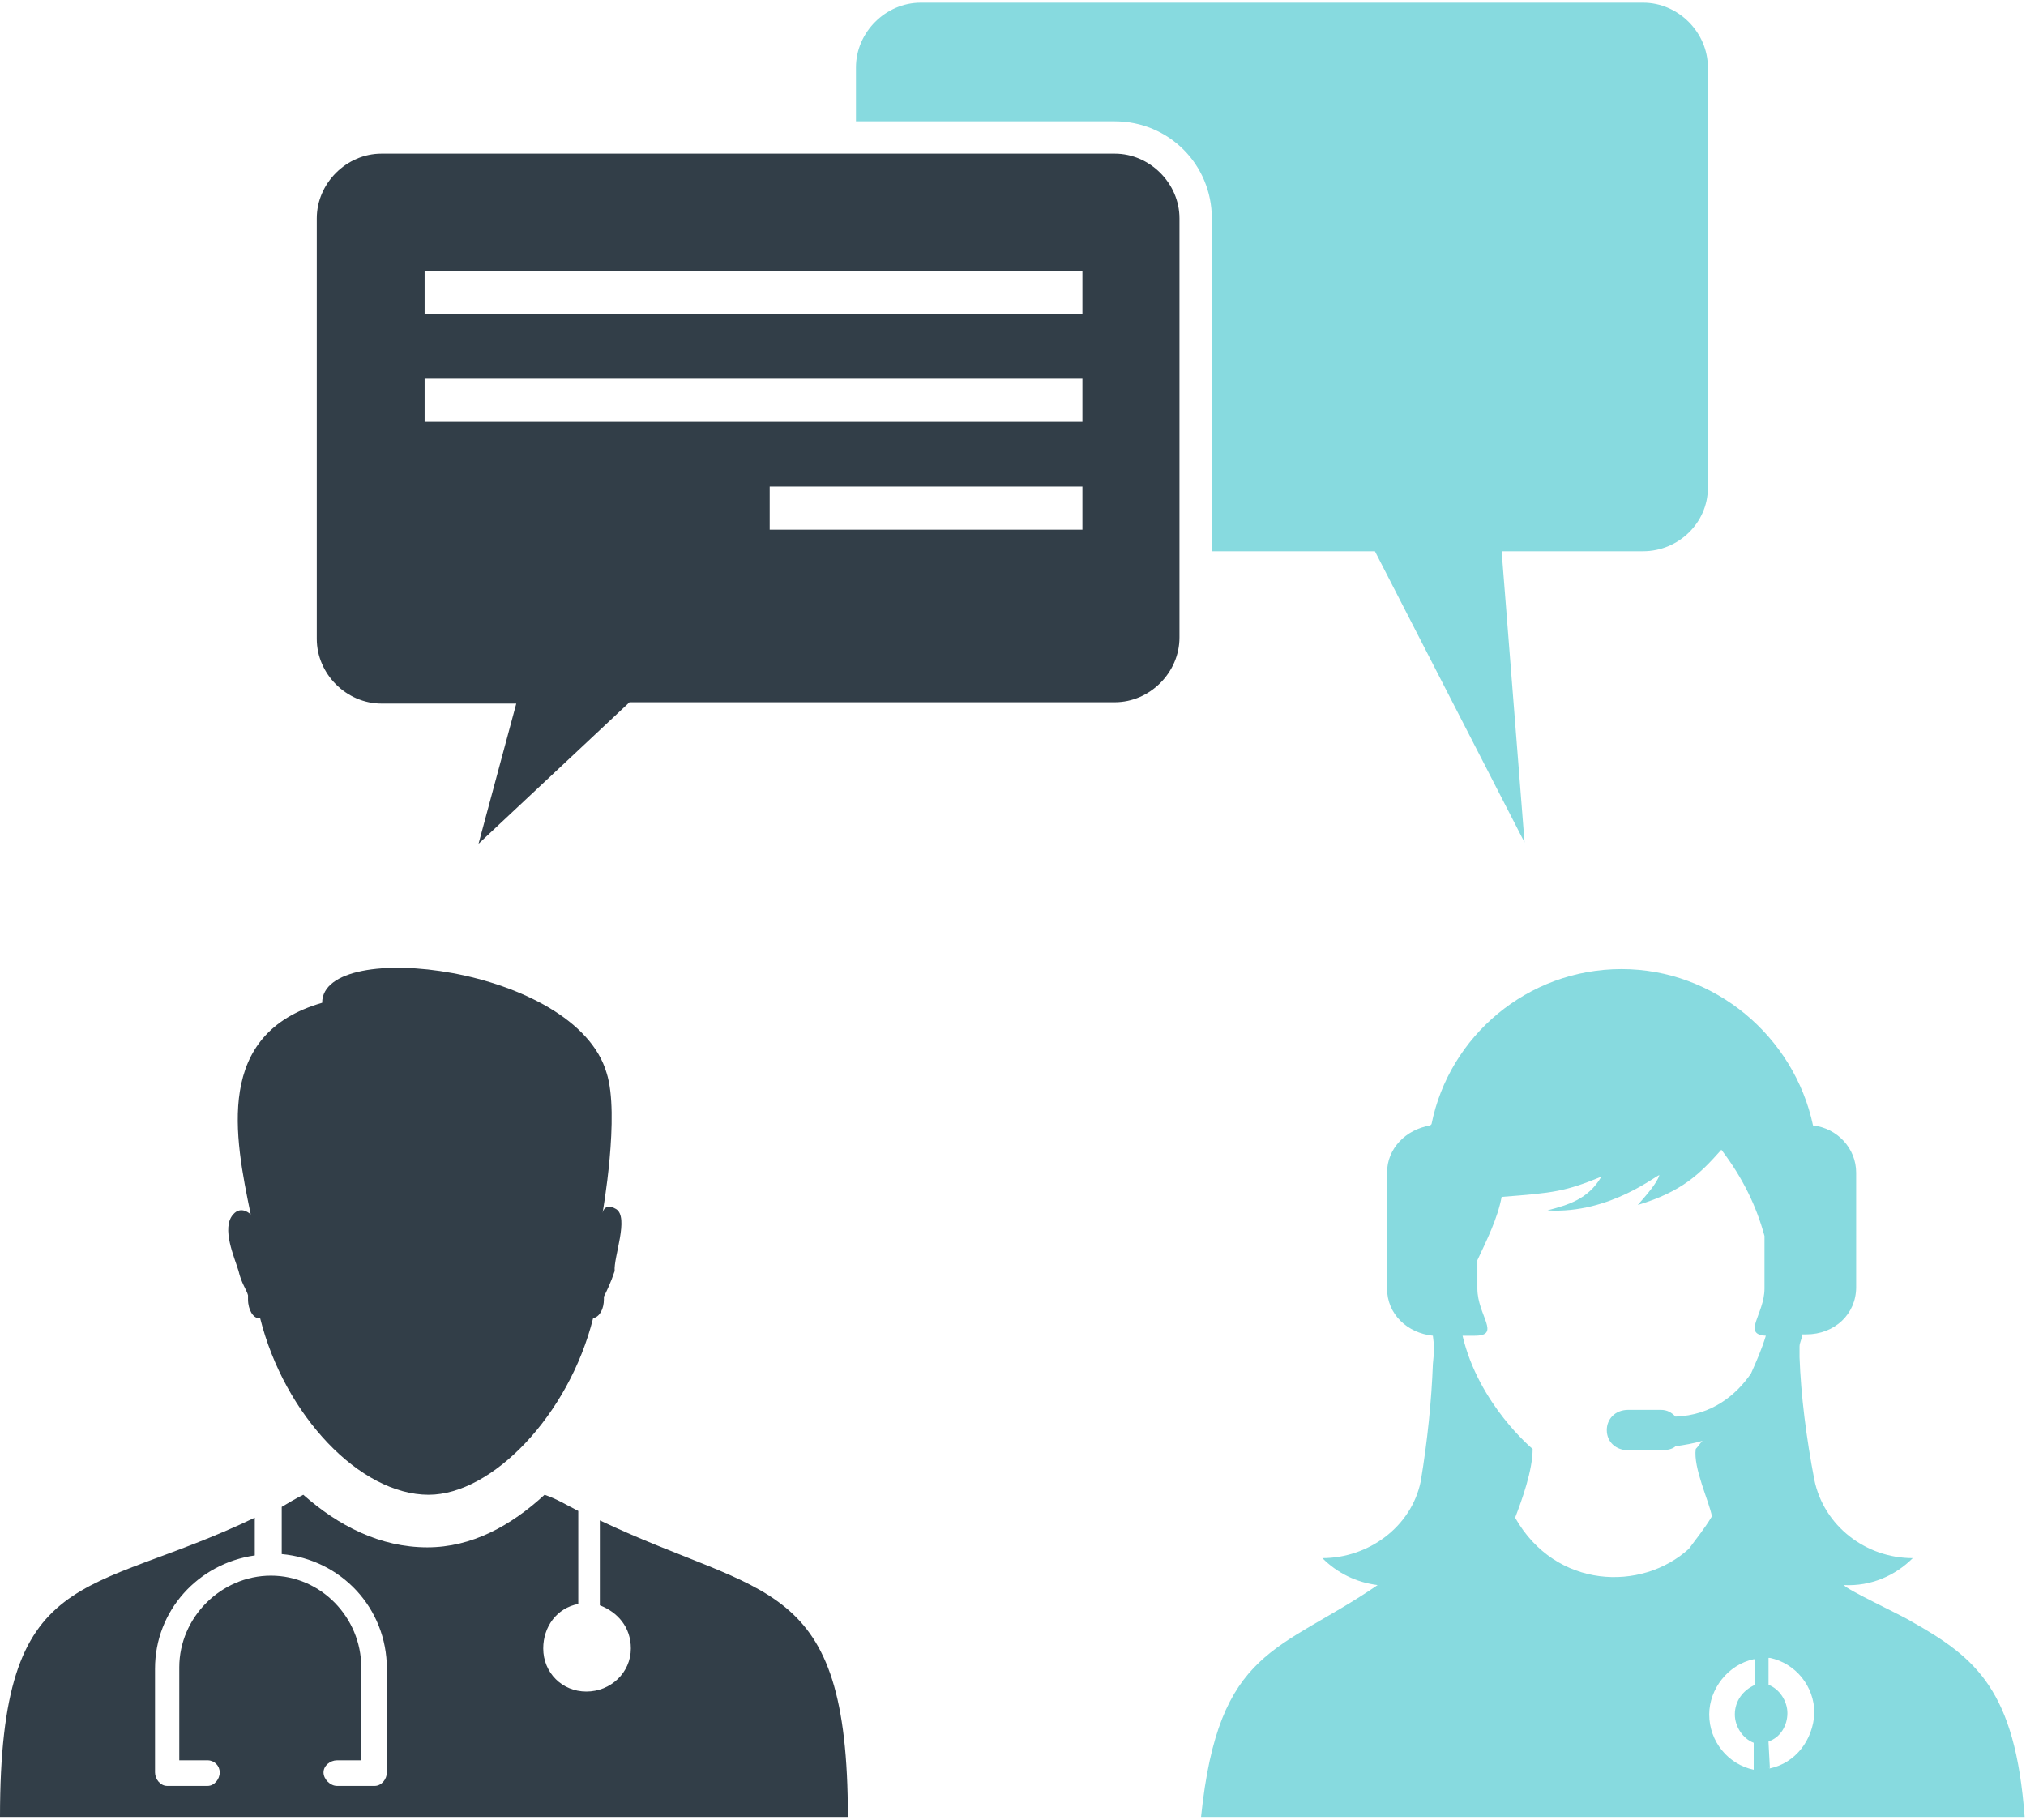
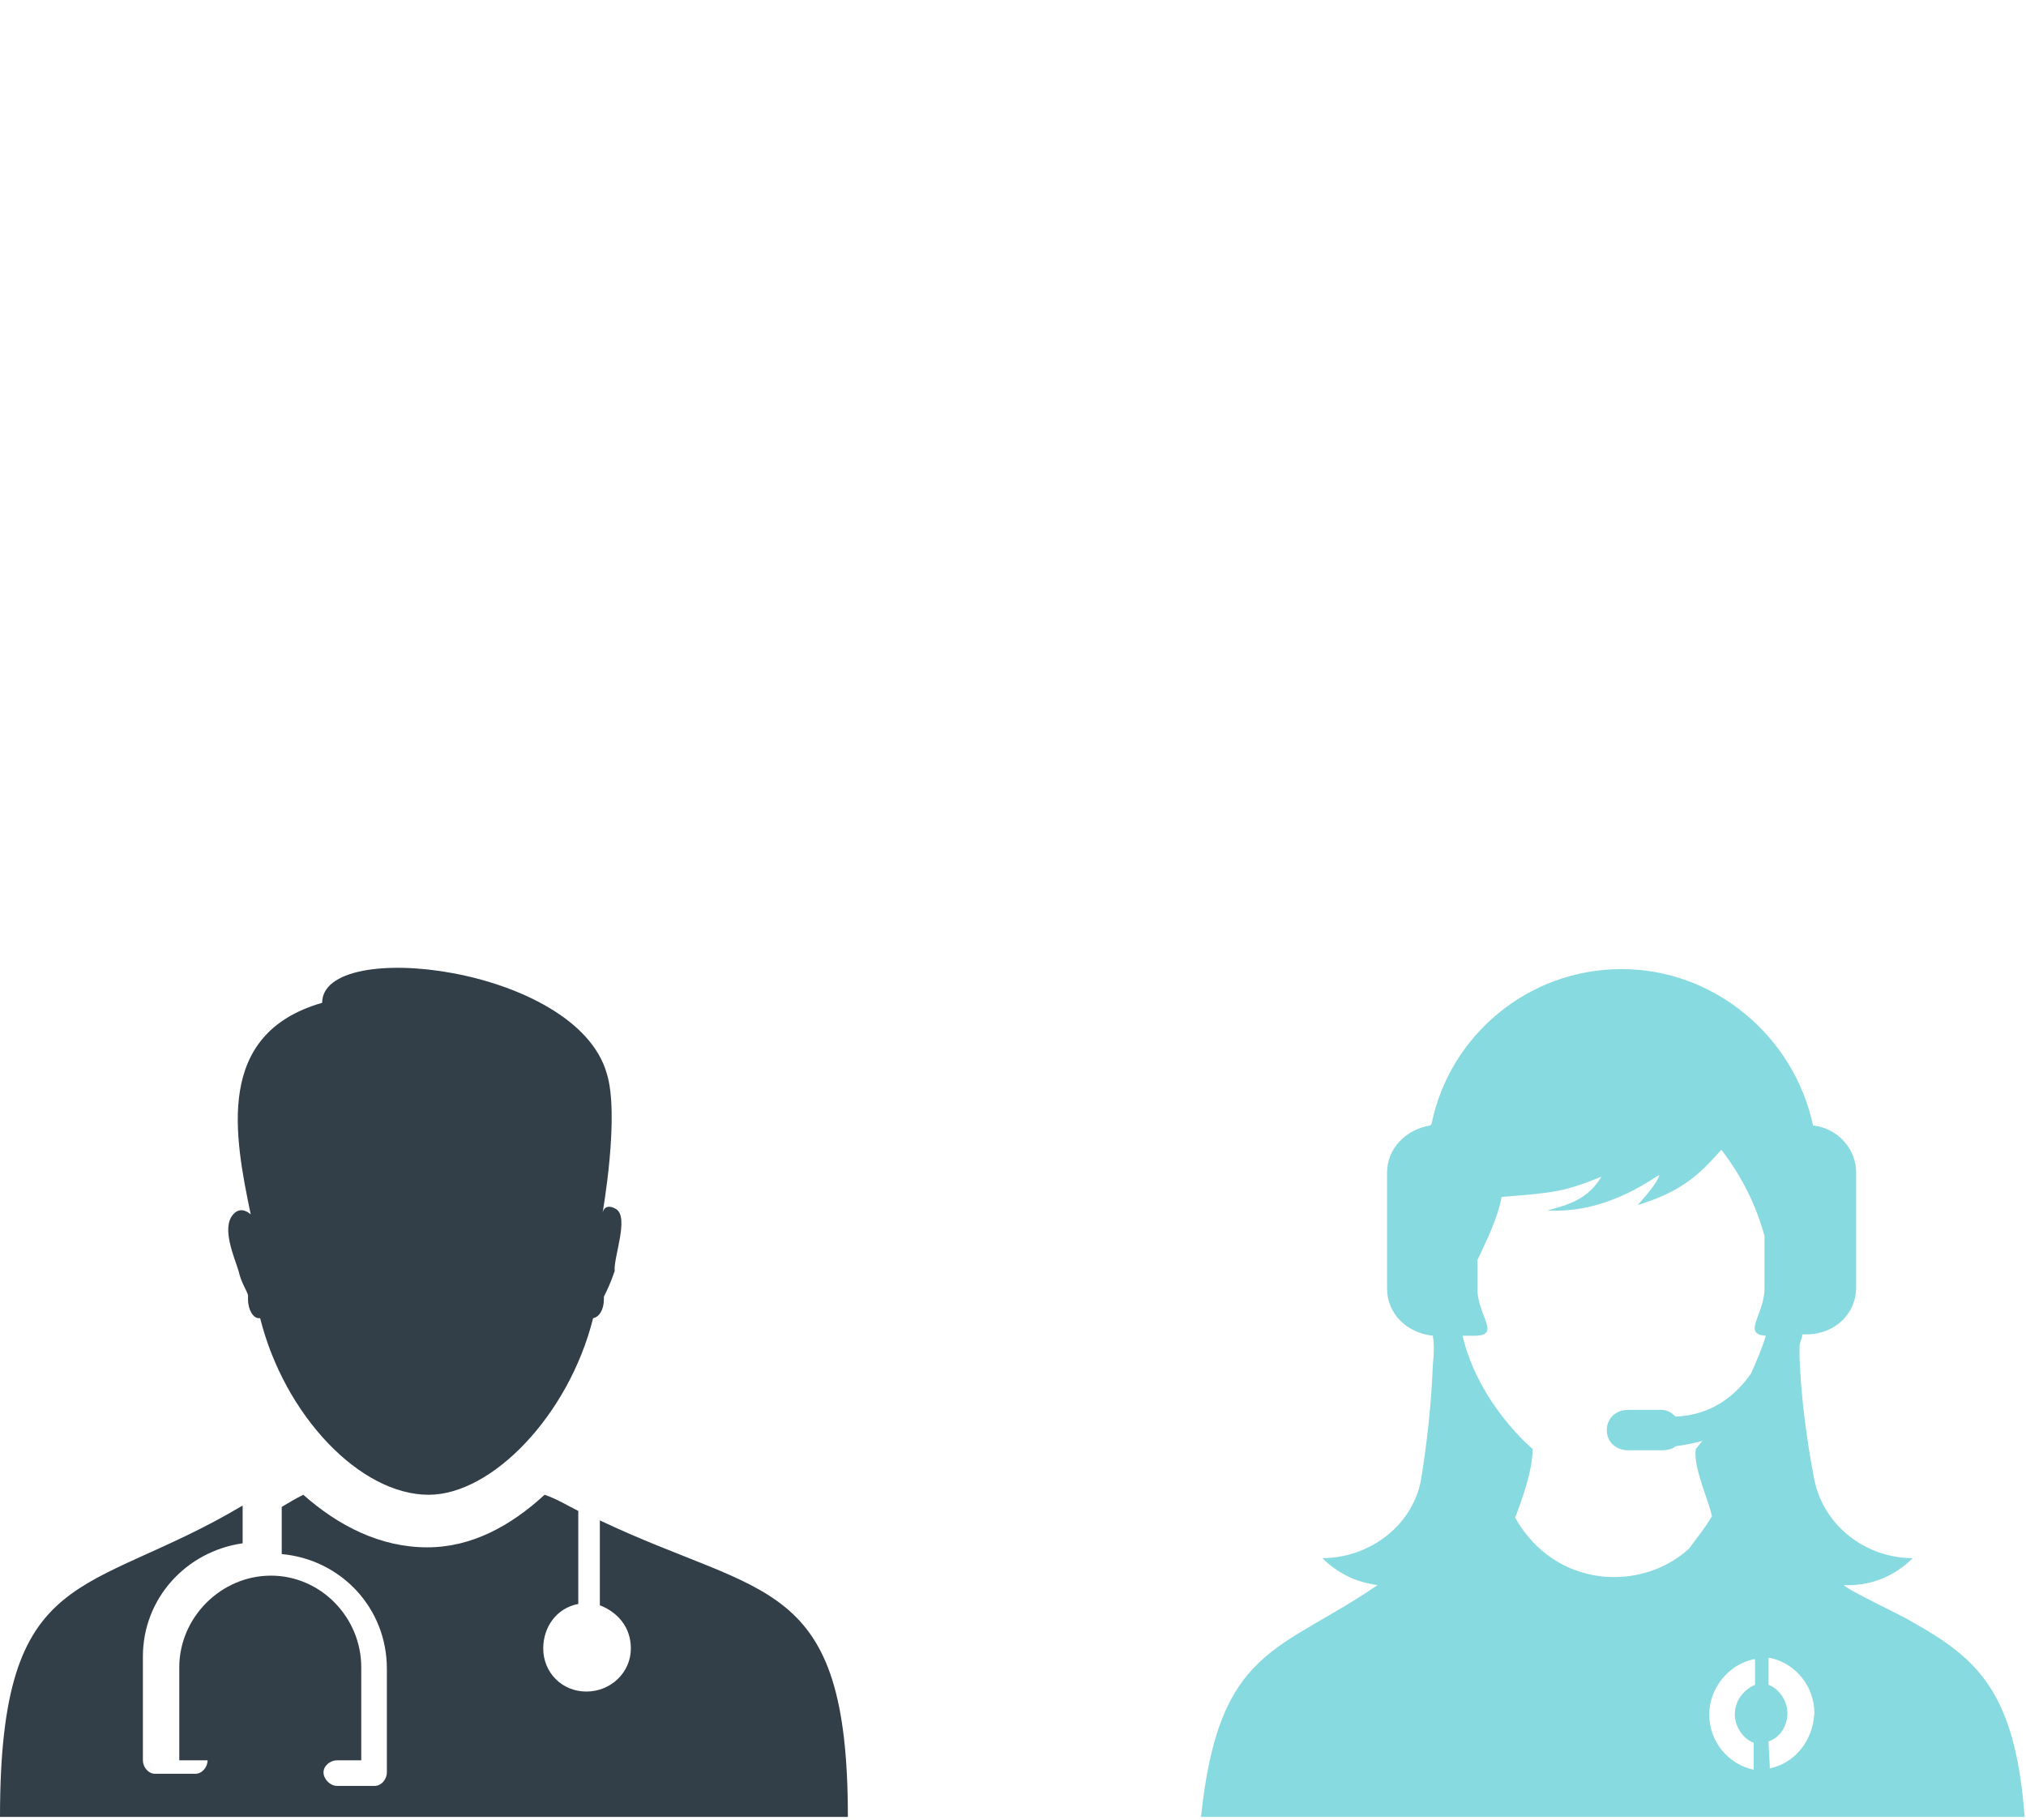
<svg xmlns="http://www.w3.org/2000/svg" id="Capa_1" x="0px" y="0px" viewBox="0 0 150.3 135" style="enable-background:new 0 0 150.3 135;" xml:space="preserve">
  <style type="text/css"> .st0{fill:#87DADF;} .st1{fill-rule:evenodd;clip-rule:evenodd;fill:#87DADF;} .st2{fill:#323E48;} .st3{fill-rule:evenodd;clip-rule:evenodd;fill:#323E48;} </style>
  <title>for anything</title>
  <g>
    <g>
-       <path class="st0" d="M121.9,40.9h-10.5l1.7,21.6L102,40.9H89.9V16.2c0-4-3.2-7.2-7.2-7.2H63.5V5c0-2.6,2.2-4.8,4.8-4.8h53.6 c2.6,0,4.8,2.2,4.8,4.8v31.2C126.7,38.8,124.5,40.9,121.9,40.9z" />
      <path class="st1" d="M141.8,120.3c-0.6-0.4-4.9-2.4-5-2.7c2,0.1,3.8-0.7,5.1-2c-3.5,0-6.6-2.4-7.3-5.8c-0.6-3.1-1-6.3-1.1-9.1 c0-0.3,0-0.5,0-0.8c0-0.3,0.2-0.6,0.2-0.9h0.3c2.1,0,3.7-1.5,3.7-3.5V87c0-1.8-1.4-3.3-3.2-3.5c-1.4-6.6-7.3-11.6-14.2-11.6 c-7,0-12.8,5-14.1,11.5l-0.1,0.1c-1.8,0.3-3.2,1.7-3.2,3.5v8.6c0,1.9,1.5,3.3,3.4,3.5c0.1,0.7,0.1,1.2,0,2.1 c-0.1,2.7-0.4,5.7-0.9,8.7c-0.7,3.4-3.9,5.7-7.3,5.7c1.1,1.1,2.5,1.8,4.1,2c-7.3,5-11.8,4.6-13.1,17.2c20.4,0,40.8,0,61.1,0 C149.5,125.4,146.6,123,141.8,120.3z M130.2,125C130.2,125,130.2,125,130.2,125c-0.9,0.4-1.5,1.2-1.5,2.2c0,0.9,0.6,1.8,1.4,2.1 c0,0,0,0,0,0.1v1.8c0,0,0,0,0,0.1c0,0,0,0,0,0c0,0,0,0,0,0c-1.9-0.4-3.3-2.1-3.3-4.1c0-1.9,1.4-3.7,3.3-4.1c0,0,0,0,0.1,0 c0,0,0,0,0,0.1V125z M129.9,101.9c-1.1,1.6-2.9,3.1-5.6,3.2c-0.3-0.3-0.6-0.5-1.1-0.5h-2.4c-1,0-1.6,0.7-1.6,1.5 c0,0.9,0.7,1.5,1.6,1.5h2.4c0.5,0,0.9-0.1,1.1-0.3c0.7-0.1,1.3-0.2,2-0.4c-0.2,0.2-0.3,0.4-0.5,0.6c-0.2,1.4,1,3.9,1.2,5 c-0.6,1-1.2,1.7-1.7,2.4c-3.5,3.2-9.9,3-12.9-2.3c0.5-1.3,1.3-3.5,1.3-5.1c0,0-4-3.3-5.2-8.4h0.9c2,0,0.2-1.5,0.2-3.5v-2.1 c0.7-1.5,1.5-3.1,1.8-4.7c3.9-0.3,4.7-0.4,7.4-1.5c-1,1.7-2.5,2.1-4,2.5c4.7,0.3,8.3-2.8,8.3-2.6c-0.2,0.6-0.9,1.4-1.6,2.2 c3.3-1,4.6-2.3,6.2-4.1c1.6,2.1,2.6,4.2,3.2,6.4v3.9c0,1.9-1.7,3.4,0.1,3.5C130.7,100.1,130.3,101,129.9,101.9z M131.3,131.2 C131.2,131.2,131.2,131.2,131.3,131.2C131.2,131.2,131.2,131.2,131.3,131.2C131.2,131.2,131.2,131.1,131.3,131.2l-0.1-1.9 c0,0,0-0.1,0-0.1c0.9-0.3,1.4-1.2,1.4-2.1c0-0.9-0.6-1.8-1.4-2.1c0,0,0,0,0-0.1v-1.8c0,0,0,0,0-0.1c0,0,0,0,0.1,0 c1.9,0.4,3.3,2.1,3.3,4.1C134.5,129.1,133.2,130.8,131.3,131.2z" />
    </g>
    <g>
-       <path class="st2" d="M46.7,52.1h36c2.6,0,4.8-2.2,4.8-4.8V16.2c0-2.6-2.2-4.8-4.8-4.8H28.3c-2.6,0-4.8,2.2-4.8,4.8v31.2 c0,2.6,2.2,4.8,4.8,4.8h10l-2.8,10.4L46.7,52.1z M80.3,23.3H31.5v-3.2h48.8V23.3z M80.3,31.3H31.5v-3.2h48.8V31.3z M57.1,36.1 h23.2v3.2H57.1V36.1z" />
      <g>
-         <path class="st3" d="M22.5,110.9L22.5,110.9c-0.6,0.3-1.1,0.6-1.6,0.9v3.5c4.4,0.4,7.8,4,7.8,8.5v7.7c0,0.5-0.4,1-0.9,1h-2.8 c-0.5,0-1-0.5-1-1c0-0.5,0.5-0.9,1-0.9h1.8v-6.9c0-3.7-3-6.8-6.7-6.8c-3.7,0-6.8,3.1-6.8,6.8v6.9h2.1c0.5,0,0.9,0.4,0.9,0.9 c0,0.5-0.4,1-0.9,1h-3c-0.5,0-0.9-0.5-0.9-1v-7.7c0-4.3,3.2-7.8,7.4-8.4v-2.8C6.4,118.6,0,115.9,0,134.8h31.5h0.4h31 c0-17.9-6.2-16.2-18.4-22v6.1c0,0,0,0.1,0,0.2c1.3,0.5,2.3,1.6,2.3,3.2c0,1.8-1.5,3.2-3.3,3.2s-3.2-1.4-3.2-3.2 c0-1.6,1-3,2.6-3.3l0,0v-6.9c-0.8-0.4-1.6-0.9-2.5-1.2c-2.5,2.3-5.4,3.9-8.7,3.9C28.2,114.8,25.1,113.2,22.5,110.9L22.5,110.9z" />
+         <path class="st3" d="M22.5,110.9L22.5,110.9c-0.6,0.3-1.1,0.6-1.6,0.9v3.5c4.4,0.4,7.8,4,7.8,8.5v7.7c0,0.5-0.4,1-0.9,1h-2.8 c-0.5,0-1-0.5-1-1c0-0.5,0.5-0.9,1-0.9h1.8v-6.9c0-3.7-3-6.8-6.7-6.8c-3.7,0-6.8,3.1-6.8,6.8v6.9h2.1c0,0.5-0.4,1-0.9,1h-3c-0.5,0-0.9-0.5-0.9-1v-7.7c0-4.3,3.2-7.8,7.4-8.4v-2.8C6.4,118.6,0,115.9,0,134.8h31.5h0.4h31 c0-17.9-6.2-16.2-18.4-22v6.1c0,0,0,0.1,0,0.2c1.3,0.5,2.3,1.6,2.3,3.2c0,1.8-1.5,3.2-3.3,3.2s-3.2-1.4-3.2-3.2 c0-1.6,1-3,2.6-3.3l0,0v-6.9c-0.8-0.4-1.6-0.9-2.5-1.2c-2.5,2.3-5.4,3.9-8.7,3.9C28.2,114.8,25.1,113.2,22.5,110.9L22.5,110.9z" />
        <path class="st3" d="M45.7,89.7L45.7,89.7c-0.5-0.3-0.9-0.2-1,0.3c0,0,1.3-7.3,0.3-10.4c-2.3-7.9-21.1-10.1-21.1-5.2 c-8,2.3-6.5,9.9-5.3,15.7c0,0-0.7-0.7-1.3,0c-0.9,1,0.1,3.2,0.4,4.2c0.2,0.9,0.6,1.4,0.7,1.8c0,0.1,0,0.2,0,0.3 c0,0.8,0.4,1.4,0.8,1.4h0.1c1.8,7.2,7.4,13.1,12.5,13.1c4.7,0,10.4-5.9,12.2-13.1c0.5-0.1,0.8-0.7,0.8-1.4v-0.2 c0.2-0.4,0.5-1,0.8-1.9C45.5,93.3,46.7,90.3,45.7,89.7L45.7,89.7z" />
      </g>
    </g>
  </g>
</svg>